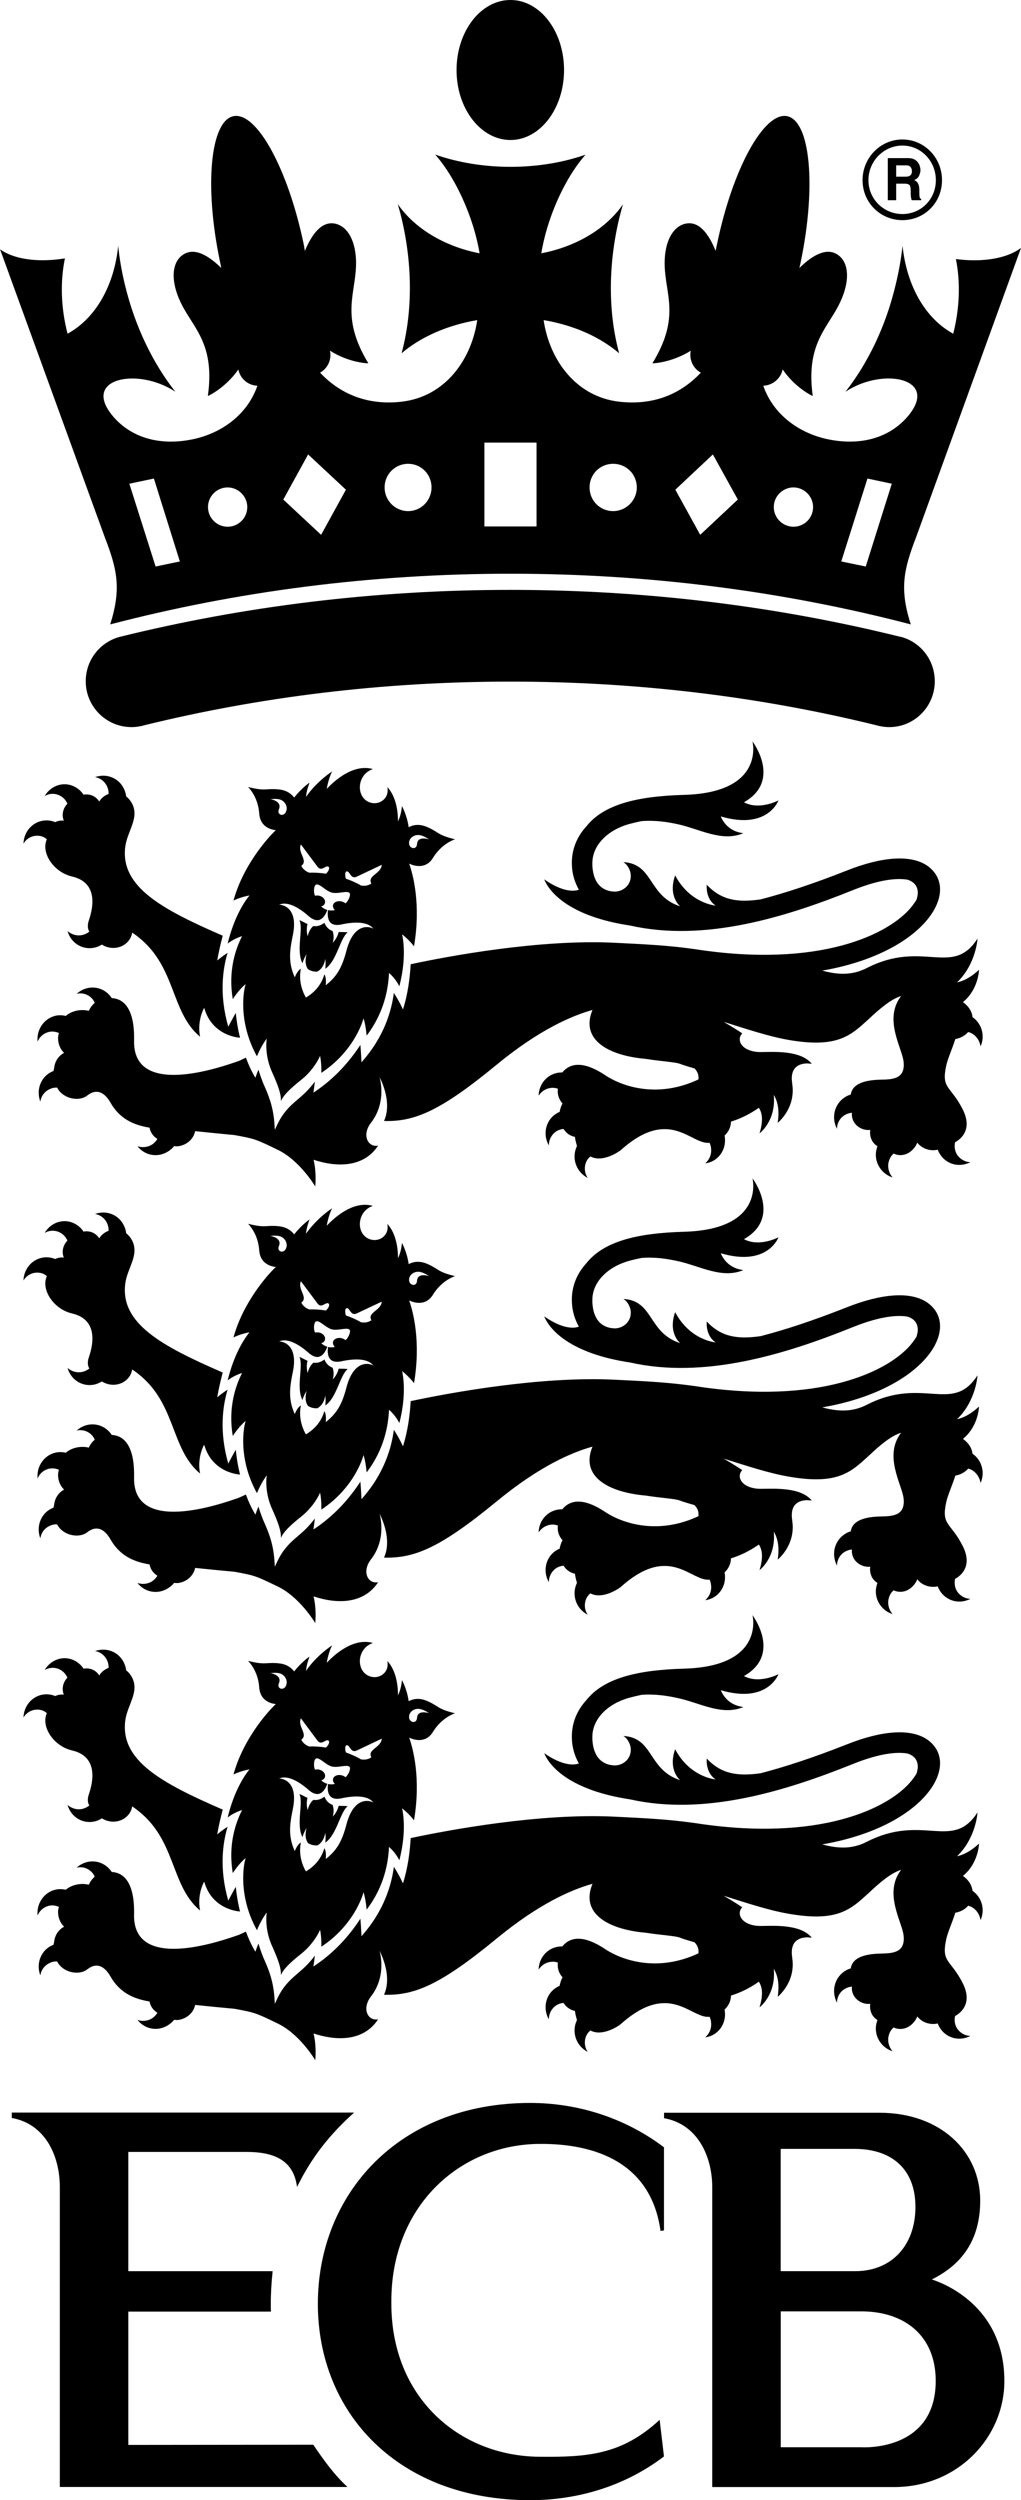
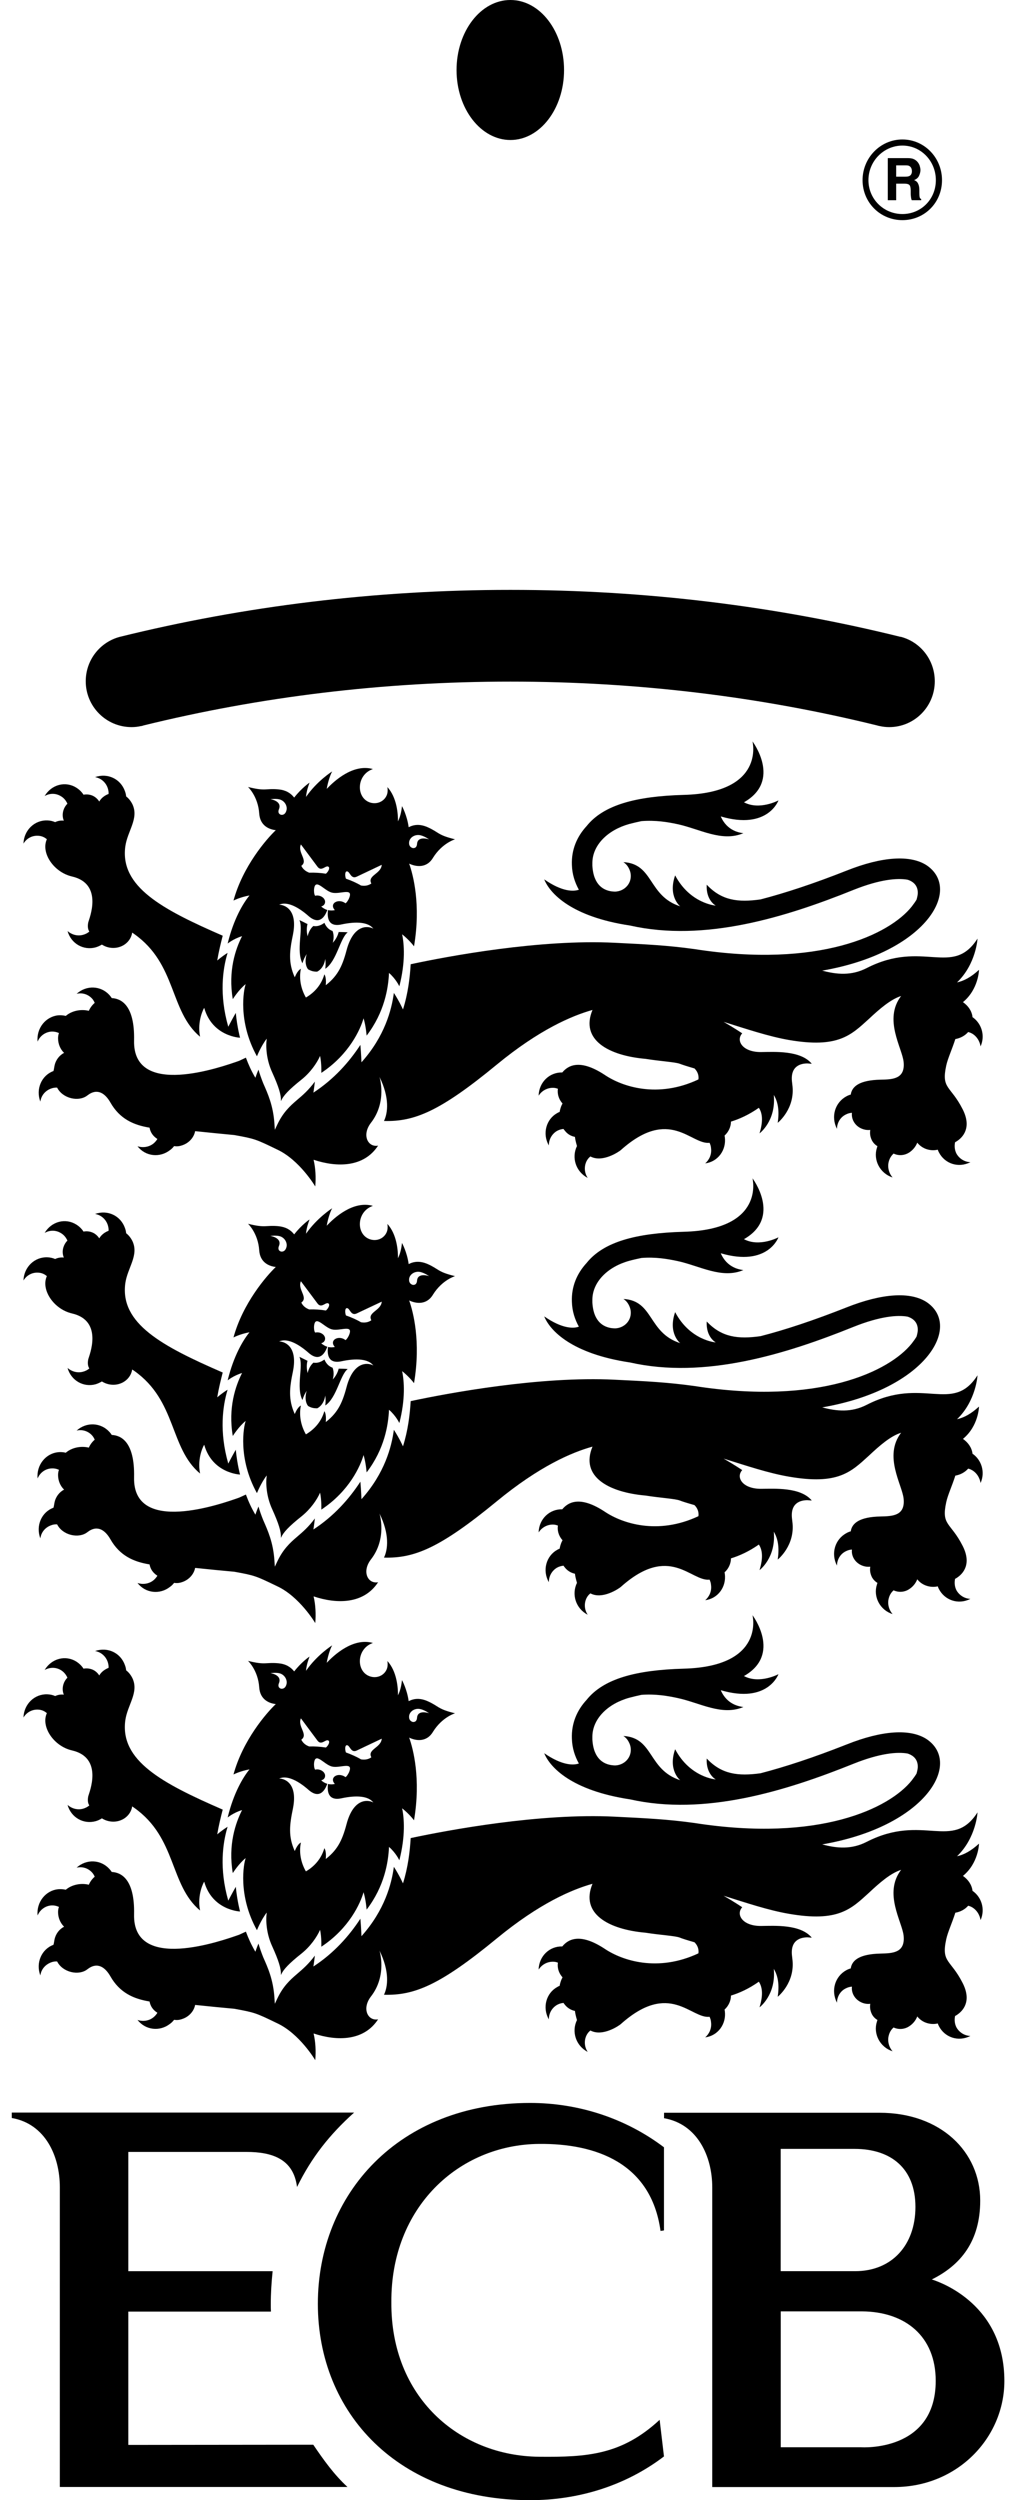
<svg xmlns="http://www.w3.org/2000/svg" width="38" height="93" viewBox="0 0 38 93" fill="none">
  <g clip-path="url(#clip0_2066_3133)">
    <path fill-rule="evenodd" clip-rule="evenodd" d="M16.992 2.606C16.992 1.169 17.89 0 18.997 0C20.105 0 20.993 1.169 20.993 2.606C20.993 4.043 20.097 5.208 18.997 5.208C17.898 5.208 16.992 4.048 16.992 2.606Z" fill="black" />
    <path fill-rule="evenodd" clip-rule="evenodd" d="M33.531 23.689C34.26 23.882 34.791 24.548 34.791 25.342C34.791 26.283 34.034 27.047 33.095 27.047C32.979 27.047 32.859 27.034 32.748 27.009C32.71 27.004 32.675 26.994 32.642 26.984C28.326 25.92 23.749 25.354 18.997 25.354C14.246 25.354 9.674 25.92 5.345 26.984C5.312 26.997 5.277 27.007 5.242 27.009C5.131 27.034 5.018 27.047 4.897 27.047C3.953 27.047 3.191 26.283 3.191 25.342C3.191 24.546 3.727 23.882 4.459 23.689C9.072 22.55 13.947 21.942 18.997 21.942C24.048 21.942 28.915 22.55 33.513 23.689H33.531Z" fill="black" />
-     <path fill-rule="evenodd" clip-rule="evenodd" d="M38 9.221C37.504 9.604 36.593 9.771 35.577 9.636C35.748 10.488 35.722 11.444 35.478 12.413C34.419 11.837 33.742 10.603 33.591 9.143C33.538 9.624 33.453 10.112 33.332 10.603C32.964 12.152 32.297 13.512 31.467 14.573C32.854 13.645 34.99 14.063 33.785 15.49C33.135 16.248 32.124 16.579 30.921 16.361C29.801 16.161 28.784 15.45 28.409 14.348C28.749 14.336 29.056 14.09 29.129 13.742C29.595 14.426 30.239 14.734 30.249 14.729C29.997 12.881 30.72 12.278 31.188 11.406C31.653 10.525 31.623 9.776 31.18 9.476C30.745 9.181 30.206 9.524 29.751 9.969C29.773 9.889 29.791 9.807 29.806 9.724C30.387 6.915 30.158 4.496 29.295 4.321C28.437 4.151 27.264 6.279 26.686 9.085C26.665 9.168 26.653 9.251 26.635 9.333C26.394 8.742 26.044 8.217 25.528 8.317C24.999 8.422 24.667 9.095 24.75 10.089C24.833 11.086 25.259 11.917 24.282 13.512C24.292 13.522 25.007 13.489 25.709 13.046C25.641 13.382 25.8 13.707 26.084 13.862C25.402 14.588 24.418 15.094 23.059 14.944C21.439 14.764 20.45 13.389 20.233 11.907C21.363 12.097 22.337 12.538 23.044 13.141C22.646 11.679 22.619 9.927 23.044 8.129C23.089 7.951 23.135 7.771 23.188 7.598C22.571 8.495 21.464 9.171 20.145 9.423C20.198 9.111 20.271 8.798 20.366 8.48C20.666 7.478 21.179 6.449 21.793 5.753C20.97 6.041 20.014 6.206 19 6.206C17.986 6.206 17.024 6.039 16.199 5.751C16.811 6.447 17.324 7.478 17.628 8.48C17.724 8.798 17.797 9.111 17.85 9.423C16.534 9.168 15.424 8.49 14.805 7.593C14.855 7.771 14.905 7.949 14.948 8.129C15.374 9.927 15.341 11.682 14.946 13.141C15.65 12.538 16.642 12.097 17.762 11.907C17.545 13.389 16.561 14.764 14.933 14.944C13.589 15.094 12.59 14.586 11.913 13.862C12.19 13.707 12.354 13.384 12.281 13.044C12.978 13.492 13.7 13.522 13.708 13.512C12.744 11.917 13.156 11.086 13.239 10.089C13.323 9.095 12.988 8.422 12.464 8.317C11.954 8.219 11.594 8.742 11.347 9.333L11.304 9.085C10.72 6.281 9.553 4.151 8.692 4.321C7.829 4.494 7.597 6.915 8.186 9.724L8.237 9.969C7.779 9.524 7.25 9.181 6.81 9.476C6.364 9.776 6.334 10.525 6.802 11.406C7.28 12.28 7.993 12.881 7.736 14.729C7.746 14.734 8.395 14.426 8.871 13.745C8.941 14.09 9.233 14.336 9.58 14.348C9.2 15.45 8.194 16.161 7.064 16.361C5.871 16.579 4.854 16.248 4.21 15.49C3 14.065 5.134 13.647 6.525 14.571C5.69 13.507 5.025 12.15 4.651 10.6C4.532 10.112 4.447 9.626 4.399 9.146C4.253 10.603 3.571 11.837 2.514 12.413C2.262 11.439 2.24 10.465 2.416 9.611C1.409 9.776 0.506 9.641 0.002 9.273L3.898 19.979C4.366 21.188 4.52 21.899 4.102 23.226C8.805 21.999 13.803 21.341 19 21.341C24.197 21.341 29.195 21.999 33.898 23.226C33.473 21.902 33.631 21.188 34.097 19.979L38.002 9.218L38 9.221ZM5.791 21.073L4.814 17.993L5.728 17.801L6.694 20.885L5.791 21.073ZM8.471 19.593C8.071 19.593 7.741 19.268 7.741 18.862C7.741 18.457 8.073 18.131 8.471 18.131C8.868 18.131 9.203 18.462 9.203 18.862C9.203 19.263 8.881 19.593 8.471 19.593ZM11.951 19.894L10.544 18.582L11.468 16.904L12.875 18.216L11.951 19.894ZM15.19 19.012C14.702 19.012 14.314 18.614 14.314 18.131C14.314 17.648 14.702 17.252 15.19 17.252C15.678 17.252 16.061 17.645 16.061 18.131C16.061 18.617 15.673 19.012 15.19 19.012ZM19.969 19.583H18.029V16.464H19.969V19.583ZM22.82 19.012C22.324 19.012 21.942 18.614 21.942 18.131C21.942 17.648 22.324 17.252 22.82 17.252C23.316 17.252 23.701 17.645 23.701 18.131C23.701 18.617 23.301 19.012 22.82 19.012ZM26.061 19.894L25.135 18.216L26.532 16.904L27.461 18.582L26.061 19.894ZM29.532 19.593C29.132 19.593 28.799 19.268 28.799 18.862C28.799 18.457 29.134 18.131 29.532 18.131C29.929 18.131 30.262 18.462 30.262 18.862C30.262 19.263 29.939 19.593 29.532 19.593ZM32.222 21.073L31.311 20.885L32.285 17.801L33.191 17.993L32.222 21.073Z" fill="black" />
    <path d="M32.103 6.702C32.103 7.536 32.763 8.189 33.586 8.189C34.409 8.189 35.06 7.538 35.06 6.702C35.06 5.866 34.404 5.188 33.586 5.188C32.768 5.188 32.103 5.868 32.103 6.702ZM32.322 6.702C32.322 5.991 32.894 5.415 33.586 5.415C34.278 5.415 34.831 5.989 34.831 6.702C34.831 7.416 34.278 7.962 33.586 7.962C32.894 7.962 32.322 7.411 32.322 6.702Z" fill="black" />
    <path d="M33.714 6.151C33.779 6.151 33.822 6.159 33.85 6.179C33.905 6.214 33.94 6.276 33.94 6.372C33.94 6.459 33.903 6.517 33.847 6.547C33.815 6.562 33.769 6.572 33.699 6.572H33.354V6.151H33.714ZM33.774 5.881H33.042V7.448H33.354V6.832H33.671C33.759 6.832 33.815 6.85 33.847 6.882C33.877 6.912 33.895 6.98 33.895 7.083V7.228C33.898 7.273 33.903 7.32 33.91 7.366C33.913 7.383 33.92 7.411 33.933 7.448H34.285V7.406C34.25 7.388 34.23 7.361 34.225 7.32C34.22 7.29 34.217 7.248 34.217 7.173V7.068C34.217 6.96 34.197 6.88 34.167 6.825C34.142 6.77 34.094 6.727 34.021 6.7C34.104 6.667 34.167 6.617 34.202 6.547C34.235 6.474 34.258 6.399 34.258 6.327C34.258 6.266 34.242 6.211 34.227 6.159C34.21 6.111 34.184 6.066 34.149 6.024C34.111 5.979 34.061 5.941 34.003 5.916C33.953 5.893 33.875 5.881 33.777 5.881" fill="black" />
    <path fill-rule="evenodd" clip-rule="evenodd" d="M10.146 84.49C10.104 84.901 10.078 85.301 10.078 85.717C10.078 85.805 10.078 85.895 10.084 85.985H4.776V90.945L11.659 90.937C12.051 91.515 12.434 92.049 12.932 92.509H2.227V81.361C2.227 80.196 1.686 79.002 0.438 78.784V78.582H13.179C12.268 79.403 11.601 80.239 11.055 81.351C10.924 80.309 10.134 80.046 9.167 80.046H4.776V84.483H10.146V84.49Z" fill="black" />
    <path fill-rule="evenodd" clip-rule="evenodd" d="M26.507 92.512H33.289C35.644 92.509 37.381 90.669 37.381 88.566C37.381 85.757 35.065 84.91 34.68 84.79C35.747 84.262 36.482 83.376 36.482 81.856C36.482 80.041 35.015 78.589 32.733 78.589H24.715V78.792C25.96 79.01 26.509 80.206 26.509 81.368V92.517L26.507 92.512ZM29.056 79.933H31.804C33.175 79.933 34.071 80.672 34.071 82.091C34.071 83.511 33.196 84.482 31.827 84.482H29.056V79.936V79.933ZM32.051 91.032H29.058V85.977H32.078C33.694 85.987 34.826 86.903 34.826 88.561C34.826 91.22 32.058 91.032 32.051 91.032Z" fill="black" />
    <path fill-rule="evenodd" clip-rule="evenodd" d="M24.551 90.011C23.142 91.315 21.864 91.403 20.064 91.385C17.072 91.355 14.54 89.157 14.566 85.639C14.54 82.107 17.072 79.773 20.064 79.748C22.155 79.728 24.234 80.444 24.584 82.986L24.712 82.966V79.874C23.27 78.784 21.516 78.224 19.732 78.224C14.825 78.224 11.83 81.629 11.83 85.695C11.83 89.76 14.825 93 19.732 93C21.516 93 23.268 92.472 24.712 91.373L24.551 90.011Z" fill="black" />
    <path fill-rule="evenodd" clip-rule="evenodd" d="M8.778 37.672C8.614 37.96 8.496 38.193 8.496 38.193C8.156 37.006 8.287 36.05 8.471 35.444C8.236 35.592 8.085 35.73 8.085 35.73C8.141 35.394 8.216 35.091 8.289 34.806C6.014 33.819 4.467 32.978 4.663 31.491C4.744 30.902 5.181 30.447 4.927 29.913C4.862 29.786 4.784 29.693 4.696 29.626C4.688 29.561 4.676 29.5 4.653 29.438C4.494 28.975 4.009 28.742 3.538 28.907C3.747 28.942 3.933 29.09 4.009 29.313C4.034 29.388 4.046 29.463 4.041 29.533C3.893 29.588 3.765 29.688 3.694 29.816C3.636 29.723 3.553 29.648 3.455 29.601C3.342 29.55 3.221 29.541 3.108 29.561C3.045 29.463 2.957 29.373 2.846 29.303C2.443 29.045 1.92 29.177 1.661 29.611C1.849 29.503 2.071 29.498 2.265 29.616C2.378 29.681 2.458 29.781 2.509 29.896C2.458 29.946 2.416 30.009 2.385 30.076C2.318 30.232 2.318 30.389 2.375 30.527C2.26 30.514 2.149 30.534 2.053 30.582C1.968 30.544 1.872 30.522 1.766 30.517C1.288 30.499 0.891 30.877 0.873 31.381C0.984 31.193 1.183 31.078 1.407 31.088C1.53 31.09 1.646 31.133 1.744 31.218C1.515 31.721 1.995 32.442 2.675 32.602C3.875 32.875 3.309 34.195 3.286 34.305C3.256 34.443 3.266 34.56 3.324 34.653C3.259 34.708 3.178 34.751 3.09 34.773C2.879 34.833 2.66 34.763 2.514 34.633C2.645 35.101 3.105 35.364 3.563 35.239C3.644 35.214 3.722 35.179 3.792 35.136C3.913 35.214 4.056 35.261 4.218 35.261C4.572 35.261 4.869 35.021 4.92 34.69L4.998 34.745C6.583 35.867 6.306 37.612 7.446 38.564C7.328 37.958 7.595 37.492 7.6 37.489C7.902 38.561 8.934 38.601 8.934 38.601C8.934 38.601 8.83 38.221 8.775 37.675" fill="black" />
    <path fill-rule="evenodd" clip-rule="evenodd" d="M10.454 40.947C10.469 40.734 10.371 40.421 10.132 39.893C9.91 39.415 9.887 38.924 9.928 38.634C9.711 38.916 9.563 39.292 9.563 39.292C8.843 37.995 9.07 36.801 9.145 36.606C8.893 36.803 8.664 37.166 8.664 37.166C8.486 36.112 8.765 35.304 9.009 34.823C8.692 34.918 8.473 35.098 8.473 35.098C8.697 34.18 9.047 33.601 9.286 33.308C8.931 33.373 8.69 33.499 8.69 33.499C9.037 32.227 9.913 31.215 10.265 30.88C10.021 30.855 9.679 30.717 9.648 30.264C9.606 29.623 9.231 29.273 9.231 29.273C9.892 29.443 9.88 29.318 10.363 29.363C10.635 29.388 10.816 29.498 10.949 29.668C11.216 29.323 11.516 29.112 11.521 29.112C11.483 29.215 11.407 29.42 11.39 29.643C11.79 29.06 12.359 28.694 12.364 28.697C12.313 28.774 12.213 29.04 12.16 29.345C12.427 29.062 13.136 28.399 13.879 28.607C13.247 28.822 13.242 29.713 13.806 29.861C14.088 29.931 14.357 29.768 14.417 29.508C14.432 29.435 14.43 29.353 14.417 29.277C14.775 29.666 14.815 30.282 14.812 30.554C14.921 30.334 14.948 30.101 14.961 29.986C14.963 29.988 15.15 30.326 15.21 30.77C15.416 30.665 15.635 30.649 15.91 30.767C16.345 30.96 16.274 31.06 16.936 31.22C16.936 31.22 16.458 31.36 16.118 31.904C15.867 32.327 15.444 32.229 15.228 32.124C15.376 32.537 15.671 33.651 15.409 35.201C15.409 35.201 15.25 34.981 14.966 34.753C15.044 35.121 15.094 35.784 14.863 36.688C14.863 36.688 14.739 36.418 14.478 36.19C14.453 36.753 14.312 37.652 13.645 38.523C13.645 38.523 13.62 38.173 13.531 37.877C13.418 38.276 13.005 39.217 11.959 39.908C11.959 39.908 11.974 39.575 11.913 39.277C11.795 39.545 11.553 39.895 11.216 40.163C10.763 40.524 10.544 40.752 10.464 40.947H10.456H10.454ZM15.351 31.541C15.351 31.541 15.202 31.511 15.228 31.316C15.255 31.138 15.457 31.025 15.648 31.07C15.799 31.103 15.97 31.223 15.97 31.223C15.97 31.223 15.545 31.075 15.522 31.391C15.507 31.588 15.351 31.543 15.348 31.543M10.066 29.728C10.066 29.728 10.499 29.791 10.386 30.091C10.308 30.271 10.454 30.306 10.454 30.306C10.454 30.306 10.595 30.349 10.655 30.166C10.715 29.996 10.6 29.791 10.413 29.738C10.28 29.698 10.066 29.728 10.066 29.728ZM12.396 33.661C12.427 33.554 12.568 33.496 12.713 33.531C12.771 33.546 12.822 33.571 12.857 33.601C12.905 33.579 12.975 33.459 12.993 33.411C13.162 32.998 12.656 33.281 12.351 33.203C12.054 33.126 11.735 32.645 11.689 33.075C11.682 33.128 11.687 33.271 11.73 33.321C11.78 33.306 11.835 33.306 11.888 33.321C12.037 33.358 12.122 33.481 12.095 33.584C12.082 33.649 12.029 33.699 11.954 33.719C12.019 33.774 12.089 33.822 12.182 33.849C12.095 34.09 11.898 34.42 11.501 34.09C11.065 33.701 10.658 33.526 10.388 33.654C10.552 33.651 11.095 33.794 10.904 34.761C10.776 35.376 10.723 35.804 10.97 36.353C10.972 36.36 11.053 36.115 11.199 36.035C11.121 36.413 11.204 36.791 11.385 37.106C11.712 36.916 11.964 36.626 12.072 36.243C12.162 36.378 12.12 36.651 12.125 36.648C12.608 36.27 12.759 35.882 12.92 35.269C13.202 34.33 13.748 34.458 13.896 34.545C13.71 34.3 13.27 34.267 12.709 34.387C12.198 34.498 12.175 34.109 12.208 33.854C12.303 33.874 12.386 33.872 12.464 33.854C12.409 33.799 12.379 33.729 12.396 33.661ZM13.443 32.943C13.27 32.84 13.076 32.755 12.875 32.685C12.837 32.582 12.837 32.445 12.89 32.417C13.021 32.372 13.038 32.712 13.267 32.615L14.208 32.169C14.183 32.512 13.662 32.562 13.821 32.865C13.705 32.943 13.582 32.963 13.443 32.94M11.199 31.411C11.063 31.721 11.486 32.009 11.214 32.207C11.277 32.334 11.377 32.412 11.508 32.462C11.712 32.455 11.921 32.467 12.13 32.5C12.218 32.425 12.278 32.304 12.238 32.252C12.142 32.144 11.974 32.445 11.82 32.244L11.199 31.411Z" fill="black" />
    <path fill-rule="evenodd" clip-rule="evenodd" d="M11.666 34.442C11.49 34.59 11.45 34.83 11.45 34.83C11.4 34.638 11.417 34.472 11.445 34.372C11.344 34.327 11.256 34.272 11.143 34.227C11.302 34.547 11.01 35.354 11.256 35.832C11.294 35.707 11.344 35.592 11.417 35.486L11.397 35.554C11.349 35.759 11.377 35.942 11.465 36.055C11.513 36.082 11.568 36.107 11.629 36.125C11.692 36.14 11.75 36.145 11.807 36.142C11.938 36.077 12.052 35.927 12.094 35.732L12.107 35.667C12.122 35.792 12.122 35.912 12.107 36.037C12.537 35.747 12.658 34.893 12.942 34.68C12.834 34.668 12.716 34.673 12.605 34.668C12.58 34.77 12.522 34.923 12.384 35.071C12.384 35.071 12.462 34.84 12.376 34.63C12.258 34.59 12.147 34.502 12.074 34.327C11.921 34.44 11.787 34.467 11.662 34.445" fill="black" />
    <path fill-rule="evenodd" clip-rule="evenodd" d="M36.195 37.82C36.163 37.595 36.032 37.412 35.84 37.277C36.422 36.798 36.437 36.08 36.437 36.075C36.132 36.355 35.866 36.491 35.619 36.543C36.331 35.862 36.382 34.913 36.382 34.913C35.45 36.365 34.353 34.936 32.257 36.01C31.686 36.303 31.137 36.248 30.601 36.105C34.449 35.439 35.825 33.096 34.492 32.189C33.89 31.794 32.841 31.854 31.504 32.387C30.281 32.87 29.222 33.218 28.306 33.456C27.47 33.574 26.856 33.499 26.303 32.908C26.27 33.496 26.64 33.687 26.64 33.687C26.64 33.687 25.684 33.616 25.128 32.562C24.851 33.349 25.316 33.714 25.316 33.714C24.111 33.326 24.335 32.132 23.202 32.069C23.28 32.119 23.343 32.187 23.389 32.269C23.439 32.357 23.474 32.457 23.477 32.565C23.489 32.895 23.223 33.153 22.898 33.166C22.86 33.166 22.822 33.163 22.777 33.158C22.774 33.158 22.77 33.158 22.767 33.158C22.488 33.118 22.09 32.948 22.047 32.202V32.087C22.057 31.433 22.616 30.877 23.414 30.652C23.572 30.61 23.728 30.575 23.872 30.544C24.395 30.502 24.856 30.579 25.216 30.657C26.044 30.835 26.864 31.333 27.667 30.993C27.528 30.975 27.058 30.91 26.826 30.369C28.578 30.885 28.973 29.773 28.973 29.773C28.973 29.773 28.268 30.151 27.689 29.843C29.111 29.035 28.006 27.578 28.006 27.578C28.006 27.578 28.5 29.488 25.447 29.568C23.665 29.618 22.462 29.941 21.831 30.73C21.479 31.113 21.262 31.599 21.285 32.174C21.295 32.525 21.395 32.823 21.544 33.096C21.36 33.161 20.94 33.188 20.255 32.71C20.467 33.238 21.272 34.102 23.451 34.428C26.222 35.053 29.235 34.122 31.776 33.098C32.75 32.71 33.397 32.655 33.779 32.723C34.019 32.8 34.152 32.958 34.159 33.193C34.162 33.281 34.137 33.379 34.112 33.466C34.066 33.544 34.006 33.626 33.933 33.722C33.105 34.761 30.485 36.027 25.85 35.304C24.846 35.164 24.033 35.126 22.883 35.069C20.102 34.928 16.684 35.567 15.285 35.867C15.255 36.373 15.185 36.959 14.998 37.55C14.998 37.55 14.867 37.254 14.659 36.934C14.576 37.56 14.321 38.546 13.453 39.515C13.453 39.515 13.443 39.215 13.413 38.867C12.993 39.51 12.426 40.146 11.664 40.644C11.664 40.644 11.692 40.476 11.719 40.233C11.49 40.544 11.274 40.732 11.055 40.917C10.781 41.15 10.534 41.385 10.325 41.823L10.229 42.026L10.214 41.801C10.169 41.117 9.963 40.674 9.797 40.296C9.724 40.113 9.666 39.946 9.62 39.788C9.547 39.961 9.505 40.091 9.505 40.091C9.356 39.84 9.251 39.608 9.152 39.342L8.901 39.46C8.249 39.69 4.937 40.862 4.99 38.701C5.018 37.377 4.499 37.142 4.16 37.127C4.134 37.089 4.107 37.051 4.074 37.014C3.754 36.661 3.216 36.636 2.851 36.969C3.057 36.916 3.281 36.981 3.435 37.154C3.473 37.199 3.503 37.252 3.525 37.304C3.435 37.382 3.357 37.482 3.306 37.6C3.004 37.527 2.667 37.6 2.448 37.79C2.36 37.767 2.262 37.76 2.164 37.767C1.703 37.815 1.351 38.243 1.399 38.746C1.484 38.541 1.671 38.396 1.897 38.373C2 38.366 2.098 38.383 2.194 38.428C2.171 38.489 2.161 38.551 2.161 38.624C2.161 38.831 2.244 39.029 2.385 39.164C2.209 39.255 2.071 39.43 2.028 39.648C2.015 39.708 2.01 39.773 1.99 39.84C1.547 40.001 1.323 40.511 1.502 40.977C1.532 40.759 1.673 40.581 1.887 40.496C1.965 40.466 2.046 40.451 2.126 40.456C2.335 40.872 2.944 40.997 3.256 40.744C3.641 40.449 3.928 40.697 4.107 41.007C4.459 41.628 4.982 41.851 5.566 41.946C5.571 41.971 5.576 41.994 5.584 42.019C5.632 42.179 5.737 42.291 5.858 42.367C5.82 42.427 5.775 42.484 5.717 42.532C5.541 42.677 5.302 42.7 5.118 42.637C5.413 43.02 5.949 43.075 6.326 42.782C6.384 42.742 6.435 42.69 6.48 42.632C6.58 42.65 6.679 42.639 6.784 42.602C7.046 42.514 7.222 42.299 7.262 42.076C7.791 42.131 8.274 42.179 8.722 42.221C9.485 42.359 9.52 42.374 10.31 42.757C11.15 43.145 11.734 44.134 11.734 44.134C11.762 43.786 11.744 43.448 11.671 43.14C12.552 43.433 13.546 43.423 14.072 42.614C13.697 42.687 13.458 42.229 13.798 41.776C14.422 40.982 14.123 40.056 14.123 40.056C14.508 40.837 14.435 41.4 14.291 41.698C15.421 41.728 16.367 41.348 18.484 39.605C20.079 38.293 21.282 37.785 22.052 37.567C21.587 38.681 22.649 39.267 24.028 39.387C24.576 39.475 25.12 39.505 25.296 39.568C25.384 39.603 25.593 39.67 25.847 39.743C26.044 39.936 25.993 40.153 25.993 40.153C24.476 40.867 23.152 40.421 22.503 39.981C21.64 39.415 21.179 39.585 20.927 39.893C20.457 39.88 20.059 40.251 20.047 40.757C20.155 40.584 20.356 40.459 20.588 40.464C20.653 40.464 20.703 40.479 20.764 40.499C20.739 40.672 20.784 40.857 20.905 41.01L20.937 41.047C20.902 41.107 20.875 41.172 20.854 41.25C20.844 41.285 20.834 41.32 20.832 41.358C20.799 41.37 20.766 41.388 20.736 41.405C20.328 41.633 20.177 42.171 20.427 42.607C20.427 42.384 20.537 42.186 20.724 42.071C20.804 42.026 20.887 42.001 20.973 41.994C20.988 42.016 21.003 42.039 21.023 42.059C21.101 42.161 21.204 42.234 21.328 42.272C21.353 42.279 21.375 42.284 21.398 42.289C21.41 42.397 21.438 42.502 21.474 42.63C21.265 43.058 21.428 43.583 21.874 43.816C21.75 43.633 21.73 43.393 21.833 43.188C21.871 43.115 21.919 43.06 21.974 43.017C22.42 43.258 23.026 42.847 23.104 42.782C24.929 41.15 25.719 42.594 26.408 42.509C26.439 42.572 26.459 42.639 26.464 42.712C26.494 42.942 26.396 43.145 26.247 43.275C26.718 43.215 27.04 42.782 26.977 42.297L26.967 42.241C27.121 42.101 27.204 41.908 27.206 41.721C27.511 41.628 27.873 41.468 28.243 41.207C28.376 41.405 28.409 41.701 28.268 42.159C28.268 42.159 28.89 41.701 28.799 40.729C28.945 40.97 29.016 41.29 28.945 41.766C28.945 41.766 29.612 41.24 29.489 40.346L29.481 40.274C29.393 39.638 29.821 39.555 30.055 39.557L30.213 39.57C29.796 39.062 28.817 39.129 28.329 39.134C27.637 39.142 27.377 38.709 27.624 38.438C27.624 38.438 27.35 38.251 26.932 38.01C27.767 38.271 28.598 38.551 29.358 38.684C31.19 38.999 31.671 38.508 32.337 37.903C32.74 37.525 33.15 37.172 33.538 37.049C32.873 37.915 33.581 38.987 33.631 39.5C33.696 40.141 33.218 40.153 32.775 40.161C31.988 40.178 31.708 40.411 31.663 40.717C31.608 40.729 31.555 40.752 31.499 40.782C31.079 41.012 30.916 41.533 31.15 41.991C31.155 41.766 31.273 41.56 31.474 41.46C31.55 41.42 31.625 41.398 31.708 41.393C31.676 41.661 31.852 41.926 32.144 42.009C32.227 42.034 32.31 42.039 32.39 42.031C32.368 42.169 32.39 42.297 32.451 42.419C32.501 42.514 32.574 42.587 32.657 42.635L32.637 42.697C32.493 43.148 32.748 43.646 33.221 43.799C33.08 43.638 33.017 43.403 33.085 43.185C33.118 43.073 33.178 42.985 33.258 42.91C33.445 43 33.676 42.987 33.862 42.855C33.986 42.767 34.084 42.645 34.139 42.504C34.217 42.602 34.321 42.682 34.454 42.735C34.602 42.79 34.758 42.8 34.902 42.765C34.912 42.795 34.924 42.827 34.942 42.86C35.158 43.285 35.667 43.461 36.117 43.23C35.901 43.223 35.7 43.1 35.594 42.905C35.528 42.77 35.518 42.624 35.546 42.489L35.601 42.457C35.846 42.304 36.175 41.936 35.825 41.255C35.377 40.376 35.028 40.511 35.216 39.643C35.272 39.377 35.43 39.044 35.556 38.651C35.752 38.616 35.919 38.521 36.034 38.388C36.069 38.396 36.102 38.411 36.14 38.426C36.339 38.519 36.465 38.724 36.495 38.924C36.676 38.519 36.532 38.063 36.188 37.83" fill="black" />
    <path fill-rule="evenodd" clip-rule="evenodd" d="M8.778 70.18C8.614 70.47 8.496 70.7 8.496 70.7C8.156 69.514 8.287 68.557 8.471 67.951C8.236 68.099 8.085 68.234 8.085 68.234C8.141 67.901 8.216 67.598 8.289 67.313C6.014 66.326 4.467 65.488 4.663 63.996C4.744 63.41 5.181 62.954 4.927 62.421C4.862 62.293 4.784 62.2 4.696 62.133C4.688 62.068 4.676 62.008 4.653 61.948C4.494 61.482 4.009 61.252 3.538 61.414C3.747 61.449 3.933 61.597 4.009 61.82C4.034 61.895 4.046 61.97 4.041 62.04C3.893 62.098 3.765 62.198 3.694 62.323C3.636 62.23 3.553 62.155 3.455 62.11C3.342 62.06 3.221 62.05 3.108 62.07C3.045 61.97 2.957 61.883 2.846 61.81C2.443 61.554 1.92 61.687 1.661 62.12C1.849 62.015 2.071 62.008 2.265 62.123C2.378 62.191 2.458 62.291 2.509 62.406C2.458 62.456 2.416 62.518 2.385 62.586C2.318 62.741 2.318 62.899 2.375 63.037C2.26 63.022 2.149 63.044 2.053 63.089C1.968 63.049 1.872 63.029 1.766 63.024C1.288 63.004 0.891 63.385 0.873 63.888C0.984 63.703 1.183 63.585 1.407 63.593C1.53 63.595 1.646 63.638 1.744 63.725C1.515 64.226 1.995 64.952 2.675 65.11C3.875 65.383 3.309 66.702 3.286 66.812C3.256 66.95 3.266 67.07 3.324 67.158C3.259 67.213 3.178 67.255 3.09 67.28C2.879 67.338 2.66 67.27 2.514 67.138C2.645 67.606 3.105 67.869 3.563 67.743C3.644 67.719 3.722 67.683 3.792 67.638C3.913 67.713 4.056 67.761 4.218 67.761C4.572 67.761 4.869 67.521 4.92 67.193L4.998 67.248C6.583 68.369 6.306 70.112 7.446 71.066C7.328 70.46 7.595 69.994 7.6 69.994C7.902 71.063 8.934 71.103 8.934 71.103C8.934 71.103 8.83 70.723 8.775 70.177" fill="black" />
    <path fill-rule="evenodd" clip-rule="evenodd" d="M10.454 73.454C10.469 73.242 10.371 72.928 10.132 72.4C9.91 71.922 9.887 71.431 9.928 71.141C9.711 71.424 9.563 71.799 9.563 71.799C8.843 70.502 9.07 69.308 9.145 69.115C8.893 69.313 8.664 69.674 8.664 69.674C8.486 68.622 8.765 67.816 9.009 67.33C8.692 67.425 8.473 67.606 8.473 67.606C8.697 66.687 9.047 66.109 9.286 65.816C8.931 65.881 8.69 66.006 8.69 66.006C9.037 64.734 9.913 63.72 10.265 63.387C10.021 63.362 9.679 63.224 9.648 62.769C9.606 62.13 9.231 61.78 9.231 61.78C9.892 61.948 9.88 61.825 10.363 61.87C10.635 61.895 10.816 62.005 10.949 62.173C11.216 61.827 11.516 61.62 11.521 61.62C11.483 61.722 11.407 61.928 11.39 62.15C11.79 61.567 12.359 61.202 12.364 61.204C12.313 61.282 12.213 61.544 12.16 61.852C12.427 61.569 13.136 60.906 13.879 61.114C13.247 61.329 13.242 62.22 13.806 62.368C14.088 62.441 14.357 62.278 14.417 62.018C14.432 61.943 14.43 61.86 14.417 61.785C14.775 62.173 14.815 62.789 14.812 63.062C14.921 62.846 14.948 62.608 14.961 62.496C14.963 62.498 15.15 62.836 15.21 63.279C15.416 63.174 15.635 63.159 15.91 63.277C16.345 63.47 16.274 63.57 16.936 63.73C16.936 63.73 16.458 63.87 16.118 64.414C15.867 64.837 15.444 64.742 15.228 64.634C15.376 65.047 15.671 66.159 15.409 67.711C15.409 67.711 15.25 67.491 14.966 67.263C15.044 67.631 15.094 68.294 14.863 69.198C14.863 69.198 14.739 68.928 14.478 68.7C14.453 69.263 14.312 70.162 13.645 71.033C13.645 71.033 13.62 70.683 13.531 70.385C13.418 70.783 13.005 71.724 11.959 72.413C11.959 72.413 11.974 72.082 11.913 71.784C11.795 72.052 11.553 72.403 11.216 72.671C10.763 73.031 10.544 73.259 10.464 73.452H10.456L10.454 73.454ZM15.351 64.048C15.351 64.048 15.202 64.016 15.228 63.82C15.255 63.645 15.457 63.527 15.648 63.575C15.799 63.605 15.97 63.728 15.97 63.728C15.97 63.728 15.545 63.58 15.522 63.895C15.507 64.093 15.351 64.051 15.348 64.051M10.066 62.236C10.066 62.236 10.499 62.298 10.386 62.599C10.308 62.779 10.454 62.814 10.454 62.814C10.454 62.814 10.595 62.854 10.655 62.676C10.715 62.503 10.6 62.298 10.413 62.245C10.28 62.205 10.066 62.236 10.066 62.236ZM12.396 66.166C12.427 66.058 12.568 65.998 12.713 66.036C12.771 66.049 12.822 66.076 12.857 66.106C12.905 66.084 12.975 65.963 12.993 65.918C13.162 65.505 12.656 65.786 12.351 65.71C12.054 65.633 11.735 65.152 11.689 65.583C11.682 65.635 11.687 65.776 11.73 65.828C11.78 65.813 11.835 65.813 11.888 65.828C12.037 65.866 12.122 65.986 12.095 66.094C12.082 66.159 12.029 66.206 11.954 66.224C12.019 66.281 12.089 66.326 12.182 66.354C12.095 66.594 11.898 66.925 11.501 66.594C11.065 66.206 10.658 66.031 10.388 66.159C10.552 66.151 11.095 66.296 10.904 67.265C10.776 67.881 10.723 68.309 10.97 68.855C10.972 68.863 11.053 68.617 11.199 68.537C11.121 68.918 11.204 69.296 11.385 69.611C11.712 69.421 11.964 69.128 12.072 68.747C12.162 68.883 12.12 69.156 12.125 69.15C12.608 68.775 12.759 68.384 12.92 67.773C13.202 66.835 13.748 66.962 13.896 67.05C13.71 66.805 13.27 66.772 12.709 66.892C12.198 67.002 12.175 66.614 12.208 66.359C12.303 66.382 12.386 66.376 12.464 66.359C12.409 66.304 12.379 66.234 12.396 66.166ZM13.443 65.448C13.27 65.345 13.076 65.26 12.875 65.187C12.837 65.087 12.837 64.947 12.89 64.922C13.021 64.877 13.038 65.217 13.267 65.12L14.208 64.674C14.183 65.017 13.662 65.067 13.821 65.368C13.705 65.448 13.582 65.465 13.443 65.445M11.199 63.918C11.063 64.228 11.486 64.516 11.214 64.712C11.277 64.839 11.377 64.917 11.508 64.964C11.712 64.957 11.921 64.972 12.13 65.004C12.218 64.932 12.278 64.809 12.238 64.757C12.142 64.649 11.974 64.949 11.82 64.752L11.199 63.918Z" fill="black" />
-     <path fill-rule="evenodd" clip-rule="evenodd" d="M11.666 66.947C11.49 67.095 11.45 67.335 11.45 67.335C11.4 67.138 11.417 66.977 11.445 66.877C11.344 66.832 11.256 66.777 11.143 66.732C11.302 67.055 11.01 67.859 11.256 68.337C11.294 68.212 11.344 68.099 11.417 67.991L11.397 68.056C11.349 68.262 11.377 68.444 11.465 68.56C11.513 68.587 11.568 68.612 11.629 68.63C11.692 68.642 11.75 68.647 11.807 68.647C11.938 68.582 12.052 68.432 12.094 68.237L12.107 68.171C12.122 68.297 12.122 68.417 12.107 68.54C12.537 68.252 12.658 67.398 12.942 67.185C12.834 67.173 12.716 67.178 12.605 67.173C12.58 67.275 12.522 67.428 12.384 67.576C12.384 67.576 12.462 67.345 12.376 67.135C12.258 67.095 12.147 67.005 12.074 66.832C11.921 66.945 11.787 66.972 11.662 66.95" fill="black" />
    <path fill-rule="evenodd" clip-rule="evenodd" d="M36.195 70.325C36.163 70.099 36.032 69.916 35.84 69.779C36.422 69.303 36.437 68.582 36.437 68.579C36.132 68.857 35.866 68.995 35.619 69.048C36.331 68.367 36.382 67.415 36.382 67.415C35.45 68.867 34.353 67.438 32.257 68.512C31.686 68.805 31.137 68.752 30.601 68.607C34.449 67.944 35.825 65.598 34.492 64.694C33.89 64.298 32.841 64.358 31.504 64.892C30.281 65.375 29.222 65.723 28.306 65.961C27.47 66.076 26.856 66.001 26.303 65.412C26.27 65.998 26.64 66.191 26.64 66.191C26.64 66.191 25.684 66.121 25.128 65.067C24.851 65.853 25.316 66.219 25.316 66.219C24.111 65.83 24.335 64.636 23.202 64.574C23.28 64.624 23.343 64.691 23.389 64.774C23.439 64.862 23.474 64.959 23.477 65.069C23.489 65.402 23.223 65.658 22.898 65.67C22.86 65.67 22.822 65.668 22.777 65.66H22.767C22.488 65.62 22.09 65.447 22.047 64.704V64.589C22.057 63.935 22.616 63.377 23.414 63.154C23.572 63.111 23.728 63.076 23.872 63.044C24.395 63.004 24.856 63.084 25.216 63.162C26.044 63.337 26.864 63.837 27.667 63.497C27.528 63.477 27.058 63.414 26.826 62.871C28.578 63.387 28.973 62.275 28.973 62.275C28.973 62.275 28.268 62.653 27.689 62.345C29.111 61.537 28.006 60.08 28.006 60.08C28.006 60.08 28.5 61.99 25.447 62.07C23.665 62.12 22.462 62.443 21.831 63.232C21.479 63.612 21.262 64.1 21.285 64.676C21.295 65.027 21.395 65.325 21.544 65.598C21.36 65.663 20.94 65.69 20.255 65.215C20.467 65.74 21.272 66.604 23.451 66.932C26.222 67.555 29.235 66.627 31.776 65.603C32.75 65.215 33.397 65.159 33.779 65.227C34.019 65.305 34.152 65.462 34.159 65.7C34.162 65.785 34.137 65.883 34.112 65.973C34.066 66.051 34.006 66.133 33.933 66.228C33.105 67.267 30.485 68.534 25.85 67.811C24.846 67.671 24.033 67.633 22.883 67.576C20.102 67.435 16.684 68.074 15.285 68.372C15.255 68.88 15.185 69.463 14.998 70.057C14.998 70.057 14.867 69.761 14.659 69.441C14.576 70.069 14.321 71.05 13.453 72.022C13.453 72.022 13.443 71.719 13.413 71.371C12.993 72.014 12.426 72.653 11.664 73.149C11.664 73.149 11.692 72.981 11.719 72.743C11.49 73.053 11.274 73.239 11.055 73.427C10.781 73.659 10.534 73.895 10.325 74.333L10.229 74.536L10.214 74.31C10.169 73.627 9.963 73.181 9.797 72.806C9.724 72.623 9.666 72.455 9.62 72.295C9.547 72.468 9.505 72.6 9.505 72.6C9.356 72.347 9.251 72.117 9.152 71.852L8.901 71.967C8.249 72.197 4.937 73.369 4.99 71.208C5.018 69.884 4.499 69.648 4.16 69.633C4.134 69.596 4.107 69.558 4.074 69.523C3.754 69.168 3.216 69.14 2.851 69.473C3.057 69.423 3.281 69.486 3.435 69.661C3.473 69.706 3.503 69.756 3.525 69.809C3.435 69.886 3.357 69.987 3.306 70.107C3.004 70.034 2.667 70.107 2.448 70.294C2.36 70.272 2.262 70.267 2.164 70.274C1.703 70.32 1.351 70.75 1.399 71.251C1.484 71.048 1.671 70.9 1.897 70.878C2 70.87 2.098 70.888 2.194 70.933C2.171 70.993 2.161 71.053 2.161 71.128C2.161 71.333 2.244 71.531 2.385 71.669C2.209 71.759 2.071 71.934 2.028 72.15C2.015 72.21 2.01 72.275 1.99 72.342C1.547 72.503 1.323 73.016 1.502 73.481C1.532 73.264 1.673 73.088 1.887 73.001C1.965 72.968 2.046 72.956 2.126 72.961C2.335 73.376 2.944 73.502 3.256 73.249C3.641 72.953 3.928 73.201 4.107 73.512C4.459 74.132 4.982 74.355 5.566 74.45C5.571 74.475 5.576 74.498 5.584 74.523C5.632 74.683 5.737 74.796 5.858 74.869C5.82 74.934 5.775 74.986 5.717 75.034C5.541 75.181 5.302 75.201 5.118 75.136C5.413 75.519 5.949 75.577 6.326 75.282C6.384 75.242 6.435 75.189 6.48 75.131C6.58 75.149 6.679 75.139 6.784 75.101C7.046 75.014 7.222 74.799 7.262 74.578C7.791 74.633 8.274 74.681 8.722 74.721C9.485 74.861 9.52 74.874 10.31 75.257C11.15 75.645 11.734 76.634 11.734 76.634C11.762 76.286 11.744 75.948 11.671 75.64C12.552 75.933 13.546 75.923 14.072 75.114C13.697 75.186 13.458 74.728 13.798 74.275C14.422 73.484 14.123 72.555 14.123 72.555C14.508 73.339 14.435 73.902 14.291 74.2C15.421 74.23 16.367 73.85 18.484 72.11C20.079 70.798 21.282 70.287 22.052 70.072C21.587 71.186 22.649 71.772 24.028 71.892C24.576 71.979 25.12 72.007 25.296 72.072C25.384 72.11 25.593 72.175 25.847 72.247C26.044 72.44 25.993 72.66 25.993 72.66C24.476 73.371 23.152 72.926 22.503 72.488C21.64 71.922 21.179 72.092 20.927 72.403C20.457 72.388 20.059 72.76 20.047 73.264C20.155 73.091 20.356 72.966 20.588 72.971C20.653 72.971 20.703 72.983 20.764 73.006C20.739 73.179 20.784 73.364 20.905 73.514L20.937 73.554C20.902 73.614 20.875 73.679 20.854 73.757C20.844 73.792 20.834 73.827 20.832 73.865C20.799 73.877 20.766 73.895 20.736 73.915C20.328 74.14 20.177 74.678 20.427 75.116C20.427 74.891 20.537 74.696 20.724 74.581C20.804 74.536 20.887 74.51 20.973 74.503C20.988 74.526 21.003 74.548 21.023 74.571C21.101 74.668 21.204 74.743 21.328 74.783C21.353 74.791 21.375 74.796 21.398 74.801C21.41 74.909 21.438 75.014 21.474 75.141C21.265 75.567 21.428 76.095 21.874 76.326C21.75 76.145 21.73 75.903 21.833 75.7C21.871 75.627 21.919 75.572 21.974 75.529C22.42 75.77 23.026 75.359 23.104 75.292C24.929 73.662 25.719 75.104 26.408 75.019C26.439 75.081 26.459 75.149 26.464 75.222C26.494 75.452 26.396 75.657 26.247 75.785C26.718 75.725 27.04 75.292 26.977 74.806L26.967 74.751C27.121 74.611 27.204 74.418 27.206 74.23C27.511 74.138 27.873 73.977 28.243 73.714C28.376 73.917 28.409 74.21 28.268 74.668C28.268 74.668 28.89 74.21 28.799 73.236C28.945 73.481 29.016 73.799 28.945 74.275C28.945 74.275 29.612 73.749 29.489 72.856L29.481 72.783C29.393 72.147 29.821 72.064 30.055 72.064L30.213 72.077C29.796 71.569 28.817 71.636 28.329 71.641C27.637 71.649 27.377 71.216 27.624 70.945C27.624 70.945 27.35 70.758 26.932 70.517C27.767 70.778 28.598 71.058 29.358 71.188C31.19 71.506 31.671 71.016 32.337 70.41C32.74 70.031 33.15 69.676 33.538 69.553C32.873 70.422 33.581 71.491 33.631 72.004C33.696 72.645 33.218 72.658 32.775 72.668C31.988 72.685 31.708 72.916 31.663 73.221C31.608 73.234 31.555 73.256 31.499 73.286C31.079 73.517 30.916 74.037 31.15 74.496C31.155 74.27 31.273 74.065 31.474 73.965C31.55 73.925 31.625 73.905 31.708 73.897C31.676 74.165 31.852 74.428 32.144 74.516C32.227 74.541 32.31 74.546 32.39 74.536C32.368 74.671 32.39 74.801 32.451 74.924C32.501 75.019 32.574 75.089 32.657 75.139L32.637 75.201C32.493 75.652 32.748 76.15 33.221 76.303C33.08 76.143 33.017 75.908 33.085 75.69C33.118 75.577 33.178 75.487 33.258 75.417C33.445 75.504 33.676 75.492 33.862 75.357C33.986 75.272 34.084 75.149 34.139 75.006C34.217 75.104 34.321 75.186 34.454 75.237C34.602 75.292 34.758 75.302 34.902 75.267C34.912 75.297 34.924 75.329 34.942 75.362C35.158 75.787 35.667 75.963 36.117 75.732C35.901 75.725 35.7 75.602 35.594 75.407C35.528 75.272 35.518 75.129 35.546 74.991L35.601 74.959C35.846 74.803 36.175 74.438 35.825 73.757C35.377 72.878 35.028 73.011 35.216 72.142C35.272 71.874 35.43 71.544 35.556 71.148C35.752 71.116 35.919 71.02 36.034 70.888C36.069 70.895 36.102 70.91 36.14 70.925C36.339 71.02 36.465 71.223 36.495 71.424C36.676 71.018 36.532 70.562 36.188 70.329" fill="black" />
    <path fill-rule="evenodd" clip-rule="evenodd" d="M8.778 53.921C8.614 54.209 8.496 54.442 8.496 54.442C8.156 53.257 8.287 52.301 8.471 51.693C8.236 51.84 8.085 51.978 8.085 51.978C8.141 51.642 8.216 51.34 8.289 51.054C6.014 50.068 4.467 49.229 4.663 47.739C4.744 47.154 5.181 46.695 4.927 46.162C4.862 46.034 4.784 45.942 4.696 45.874C4.688 45.809 4.676 45.749 4.653 45.686C4.494 45.223 4.009 44.99 3.538 45.156C3.747 45.191 3.933 45.338 4.009 45.561C4.034 45.636 4.046 45.711 4.041 45.782C3.893 45.837 3.765 45.939 3.694 46.064C3.636 45.972 3.553 45.897 3.455 45.852C3.342 45.801 3.221 45.791 3.108 45.812C3.045 45.714 2.957 45.624 2.846 45.554C2.443 45.298 1.92 45.428 1.661 45.862C1.849 45.754 2.071 45.749 2.265 45.867C2.378 45.932 2.458 46.032 2.509 46.147C2.458 46.197 2.416 46.26 2.385 46.33C2.318 46.483 2.318 46.64 2.375 46.778C2.26 46.765 2.149 46.785 2.053 46.833C1.968 46.795 1.872 46.773 1.766 46.768C1.288 46.75 0.891 47.129 0.873 47.632C0.984 47.446 1.183 47.329 1.407 47.339C1.53 47.341 1.646 47.384 1.744 47.469C1.515 47.97 1.995 48.696 2.675 48.856C3.875 49.129 3.309 50.448 3.286 50.556C3.256 50.694 3.266 50.811 3.324 50.904C3.259 50.959 3.178 51.002 3.09 51.024C2.879 51.084 2.66 51.014 2.514 50.884C2.645 51.352 3.105 51.617 3.563 51.49C3.644 51.465 3.722 51.427 3.792 51.387C3.913 51.462 4.056 51.51 4.218 51.51C4.572 51.51 4.869 51.27 4.92 50.941L4.998 50.994C6.583 52.116 6.306 53.861 7.446 54.812C7.328 54.206 7.595 53.741 7.6 53.741C7.902 54.81 8.934 54.85 8.934 54.85C8.934 54.85 8.83 54.472 8.775 53.926" fill="black" />
    <path fill-rule="evenodd" clip-rule="evenodd" d="M10.454 57.196C10.469 56.98 10.371 56.67 10.132 56.141C9.91 55.661 9.887 55.172 9.928 54.882C9.711 55.165 9.563 55.541 9.563 55.541C8.843 54.246 9.07 53.05 9.145 52.854C8.893 53.054 8.664 53.415 8.664 53.415C8.486 52.364 8.765 51.555 9.009 51.072C8.692 51.167 8.473 51.347 8.473 51.347C8.697 50.431 9.047 49.85 9.286 49.557C8.931 49.622 8.69 49.75 8.69 49.75C9.037 48.478 9.913 47.464 10.265 47.128C10.021 47.103 9.679 46.966 9.648 46.513C9.606 45.871 9.231 45.521 9.231 45.521C9.892 45.689 9.88 45.566 10.363 45.611C10.635 45.639 10.816 45.746 10.949 45.917C11.216 45.571 11.516 45.361 11.521 45.361C11.483 45.466 11.407 45.669 11.39 45.892C11.79 45.311 12.359 44.943 12.364 44.945C12.313 45.023 12.213 45.288 12.16 45.594C12.427 45.311 13.136 44.647 13.879 44.855C13.247 45.07 13.242 45.962 13.806 46.109C14.088 46.182 14.357 46.019 14.417 45.756C14.432 45.684 14.43 45.601 14.417 45.526C14.775 45.917 14.815 46.53 14.812 46.803C14.921 46.585 14.948 46.35 14.961 46.235C14.963 46.237 15.15 46.575 15.21 47.021C15.416 46.916 15.635 46.901 15.91 47.016C16.345 47.209 16.274 47.309 16.936 47.469C16.936 47.469 16.458 47.609 16.118 48.152C15.867 48.575 15.444 48.478 15.228 48.373C15.376 48.786 15.671 49.9 15.409 51.45C15.409 51.45 15.25 51.229 14.966 51.002C15.044 51.37 15.094 52.035 14.863 52.934C14.863 52.934 14.739 52.666 14.478 52.439C14.453 53.002 14.312 53.901 13.645 54.769C13.645 54.769 13.62 54.421 13.531 54.123C13.418 54.522 13.005 55.463 11.959 56.154C11.959 56.154 11.974 55.821 11.913 55.523C11.795 55.793 11.553 56.141 11.216 56.409C10.763 56.77 10.544 56.998 10.464 57.193H10.456L10.454 57.196ZM15.351 47.789C15.351 47.789 15.202 47.757 15.228 47.562C15.255 47.386 15.457 47.271 15.648 47.316C15.799 47.349 15.97 47.469 15.97 47.469C15.97 47.469 15.545 47.321 15.522 47.637C15.507 47.834 15.351 47.792 15.348 47.792M10.066 45.974C10.066 45.974 10.499 46.039 10.386 46.337C10.308 46.52 10.454 46.553 10.454 46.553C10.454 46.553 10.595 46.593 10.655 46.412C10.715 46.24 10.6 46.037 10.413 45.984C10.28 45.944 10.066 45.972 10.066 45.972M12.396 49.91C12.427 49.802 12.568 49.742 12.713 49.777C12.771 49.792 12.822 49.817 12.857 49.85C12.905 49.827 12.975 49.707 12.993 49.657C13.162 49.244 12.656 49.527 12.351 49.449C12.054 49.372 11.735 48.891 11.689 49.324C11.682 49.377 11.687 49.517 11.73 49.569C11.78 49.557 11.835 49.557 11.888 49.569C12.037 49.605 12.122 49.727 12.095 49.832C12.082 49.897 12.029 49.947 11.954 49.965C12.019 50.02 12.089 50.068 12.182 50.095C12.095 50.336 11.898 50.669 11.501 50.336C11.065 49.947 10.658 49.772 10.388 49.9C10.552 49.895 11.095 50.04 10.904 51.007C10.776 51.622 10.723 52.05 10.97 52.599C10.972 52.606 11.053 52.361 11.199 52.281C11.121 52.659 11.204 53.039 11.385 53.355C11.712 53.162 11.964 52.872 12.072 52.491C12.162 52.626 12.12 52.902 12.125 52.897C12.608 52.521 12.759 52.131 12.92 51.517C13.202 50.578 13.748 50.706 13.896 50.794C13.71 50.548 13.27 50.516 12.709 50.636C12.198 50.746 12.175 50.361 12.208 50.105C12.303 50.123 12.386 50.123 12.464 50.103C12.409 50.048 12.379 49.977 12.396 49.912M13.443 49.189C13.27 49.086 13.076 49.001 12.875 48.931C12.837 48.828 12.837 48.691 12.89 48.663C13.021 48.618 13.038 48.959 13.267 48.861L14.208 48.418C14.183 48.758 13.662 48.811 13.821 49.111C13.705 49.189 13.582 49.209 13.443 49.186M11.199 47.659C11.063 47.97 11.486 48.258 11.214 48.453C11.277 48.581 11.377 48.658 11.508 48.708C11.712 48.701 11.921 48.713 12.13 48.748C12.218 48.673 12.278 48.55 12.238 48.498C12.142 48.39 11.974 48.691 11.82 48.49L11.199 47.659Z" fill="black" />
    <path fill-rule="evenodd" clip-rule="evenodd" d="M11.666 50.688C11.49 50.836 11.45 51.077 11.45 51.077C11.4 50.881 11.417 50.718 11.445 50.618C11.344 50.573 11.256 50.521 11.143 50.473C11.302 50.794 11.01 51.6 11.256 52.078C11.294 51.953 11.344 51.838 11.417 51.733L11.397 51.798C11.349 52.003 11.377 52.186 11.465 52.298C11.513 52.326 11.568 52.353 11.629 52.368C11.692 52.383 11.75 52.386 11.807 52.386C11.938 52.321 12.052 52.171 12.094 51.975L12.107 51.91C12.122 52.038 12.122 52.156 12.107 52.281C12.537 51.99 12.658 51.139 12.942 50.924C12.834 50.911 12.716 50.916 12.605 50.911C12.58 51.014 12.522 51.167 12.384 51.314C12.384 51.314 12.462 51.084 12.376 50.874C12.258 50.834 12.147 50.743 12.074 50.571C11.921 50.683 11.787 50.709 11.662 50.686" fill="black" />
    <path fill-rule="evenodd" clip-rule="evenodd" d="M36.195 54.066C36.163 53.841 36.032 53.66 35.84 53.523C36.422 53.047 36.437 52.326 36.437 52.321C36.132 52.601 35.866 52.736 35.619 52.792C36.331 52.108 36.382 51.157 36.382 51.157C35.45 52.611 34.353 51.179 32.257 52.256C31.686 52.549 31.137 52.494 30.601 52.351C34.449 51.688 35.825 49.342 34.492 48.438C33.89 48.042 32.841 48.102 31.504 48.633C30.281 49.116 29.222 49.467 28.306 49.702C27.47 49.82 26.856 49.745 26.303 49.156C26.27 49.742 26.64 49.935 26.64 49.935C26.64 49.935 25.684 49.865 25.128 48.808C24.851 49.597 25.316 49.962 25.316 49.962C24.111 49.575 24.335 48.38 23.202 48.318C23.28 48.365 23.343 48.435 23.389 48.515C23.439 48.603 23.474 48.703 23.477 48.811C23.489 49.144 23.223 49.399 22.898 49.412C22.86 49.412 22.822 49.409 22.777 49.404C22.774 49.404 22.77 49.404 22.767 49.404C22.488 49.364 22.09 49.194 22.047 48.45V48.335C22.057 47.682 22.616 47.123 23.414 46.901C23.572 46.858 23.728 46.823 23.872 46.793C24.395 46.75 24.856 46.831 25.216 46.908C26.044 47.086 26.864 47.584 27.667 47.244C27.528 47.224 27.058 47.161 26.826 46.618C28.578 47.133 28.973 46.024 28.973 46.024C28.973 46.024 28.268 46.402 27.689 46.094C29.111 45.286 28.006 43.829 28.006 43.829C28.006 43.829 28.5 45.739 25.447 45.819C23.665 45.869 22.462 46.192 21.831 46.981C21.479 47.364 21.262 47.849 21.285 48.425C21.295 48.778 21.395 49.076 21.544 49.349C21.36 49.417 20.94 49.442 20.255 48.966C20.467 49.492 21.272 50.356 23.451 50.681C26.222 51.307 29.235 50.378 31.776 49.352C32.75 48.964 33.397 48.908 33.779 48.976C34.019 49.054 34.152 49.211 34.159 49.447C34.162 49.534 34.137 49.635 34.112 49.72C34.066 49.797 34.006 49.882 33.933 49.975C33.105 51.011 30.485 52.281 25.85 51.557C24.846 51.417 24.033 51.377 22.883 51.322C20.102 51.182 16.684 51.82 15.285 52.118C15.255 52.624 15.185 53.207 14.998 53.801C14.998 53.801 14.867 53.505 14.659 53.185C14.576 53.813 14.321 54.797 13.453 55.766C13.453 55.766 13.443 55.463 13.413 55.115C12.993 55.758 12.426 56.397 11.664 56.893C11.664 56.893 11.692 56.725 11.719 56.482C11.49 56.792 11.274 56.98 11.055 57.166C10.781 57.398 10.534 57.636 10.325 58.074L10.229 58.277L10.214 58.052C10.169 57.368 9.963 56.925 9.797 56.545C9.724 56.367 9.666 56.197 9.62 56.039C9.547 56.212 9.505 56.342 9.505 56.342C9.356 56.091 9.251 55.859 9.152 55.593L8.901 55.708C8.249 55.939 4.937 57.11 4.99 54.95C5.018 53.625 4.499 53.39 4.16 53.377C4.134 53.337 4.107 53.3 4.074 53.265C3.754 52.912 3.216 52.884 2.851 53.215C3.057 53.165 3.281 53.227 3.435 53.403C3.473 53.448 3.503 53.5 3.525 53.553C3.435 53.63 3.357 53.73 3.306 53.848C3.004 53.776 2.667 53.848 2.448 54.038C2.36 54.016 2.262 54.008 2.164 54.018C1.703 54.063 1.351 54.494 1.399 54.995C1.484 54.789 1.671 54.642 1.897 54.622C2 54.614 2.098 54.629 2.194 54.674C2.171 54.734 2.161 54.797 2.161 54.87C2.161 55.077 2.244 55.275 2.385 55.41C2.209 55.501 2.071 55.676 2.028 55.894C2.015 55.954 2.01 56.016 1.99 56.084C1.547 56.244 1.323 56.757 1.502 57.223C1.532 57.003 1.673 56.825 1.887 56.742C1.965 56.71 2.046 56.697 2.126 56.702C2.335 57.118 2.944 57.241 3.256 56.99C3.641 56.695 3.928 56.943 4.107 57.253C4.459 57.874 4.982 58.097 5.566 58.192C5.571 58.217 5.576 58.242 5.584 58.265C5.632 58.425 5.737 58.535 5.858 58.613C5.82 58.673 5.775 58.73 5.717 58.778C5.541 58.925 5.302 58.946 5.118 58.883C5.413 59.266 5.949 59.324 6.326 59.028C6.384 58.988 6.435 58.938 6.48 58.878C6.58 58.895 6.679 58.886 6.784 58.848C7.046 58.76 7.222 58.542 7.262 58.322C7.791 58.377 8.274 58.425 8.722 58.465C9.485 58.603 9.52 58.62 10.31 59.001C11.15 59.389 11.734 60.375 11.734 60.375C11.762 60.03 11.744 59.687 11.671 59.381C12.552 59.677 13.546 59.664 14.072 58.855C13.697 58.928 13.458 58.47 13.798 58.017C14.422 57.226 14.123 56.297 14.123 56.297C14.508 57.078 14.435 57.644 14.291 57.939C15.421 57.969 16.367 57.589 18.484 55.849C20.079 54.537 21.282 54.023 22.052 53.811C21.587 54.927 22.649 55.511 24.028 55.631C24.576 55.718 25.12 55.748 25.296 55.813C25.384 55.849 25.593 55.914 25.847 55.986C26.044 56.181 25.993 56.399 25.993 56.399C24.476 57.11 23.152 56.665 22.503 56.227C21.64 55.661 21.179 55.834 20.927 56.142C20.457 56.129 20.059 56.499 20.047 57.003C20.155 56.83 20.356 56.705 20.588 56.71C20.653 56.712 20.703 56.725 20.764 56.747C20.739 56.92 20.784 57.103 20.905 57.256L20.937 57.293C20.902 57.353 20.875 57.421 20.854 57.496C20.844 57.533 20.834 57.569 20.832 57.604C20.799 57.616 20.766 57.634 20.736 57.651C20.328 57.879 20.177 58.417 20.427 58.853C20.427 58.63 20.537 58.432 20.724 58.317C20.804 58.272 20.887 58.249 20.973 58.239C20.988 58.262 21.003 58.285 21.023 58.307C21.101 58.405 21.204 58.48 21.328 58.52C21.353 58.53 21.375 58.532 21.398 58.538C21.41 58.645 21.438 58.75 21.474 58.878C21.265 59.309 21.428 59.832 21.874 60.065C21.75 59.884 21.73 59.642 21.833 59.439C21.871 59.366 21.919 59.311 21.974 59.269C22.42 59.509 23.026 59.096 23.104 59.031C24.929 57.398 25.719 58.843 26.408 58.758C26.439 58.823 26.459 58.888 26.464 58.963C26.494 59.193 26.396 59.396 26.247 59.524C26.718 59.464 27.04 59.031 26.977 58.545L26.967 58.487C27.121 58.35 27.204 58.154 27.206 57.967C27.511 57.874 27.873 57.714 28.243 57.453C28.376 57.651 28.409 57.947 28.268 58.405C28.268 58.405 28.89 57.947 28.799 56.975C28.945 57.218 29.016 57.538 28.945 58.012C28.945 58.012 29.612 57.486 29.489 56.592L29.481 56.52C29.393 55.884 29.821 55.801 30.055 55.803L30.213 55.816C29.796 55.31 28.817 55.378 28.329 55.38C27.637 55.385 27.377 54.955 27.624 54.684C27.624 54.684 27.35 54.497 26.932 54.256C27.767 54.517 28.598 54.797 29.358 54.927C31.19 55.245 31.671 54.755 32.337 54.149C32.74 53.77 33.15 53.413 33.538 53.295C32.873 54.161 33.581 55.233 33.631 55.746C33.696 56.387 33.218 56.399 32.775 56.409C31.988 56.424 31.708 56.66 31.663 56.963C31.608 56.975 31.555 56.998 31.499 57.03C31.079 57.261 30.916 57.779 31.15 58.237C31.155 58.012 31.273 57.806 31.474 57.706C31.55 57.666 31.625 57.644 31.708 57.639C31.676 57.907 31.852 58.169 32.144 58.255C32.227 58.28 32.31 58.285 32.39 58.277C32.368 58.412 32.39 58.54 32.451 58.665C32.501 58.758 32.574 58.83 32.657 58.88L32.637 58.943C32.493 59.391 32.748 59.892 33.221 60.04C33.08 59.879 33.017 59.647 33.085 59.429C33.118 59.316 33.178 59.226 33.258 59.156C33.445 59.243 33.676 59.231 33.862 59.096C33.986 59.011 34.084 58.888 34.139 58.745C34.217 58.845 34.321 58.925 34.454 58.976C34.602 59.031 34.758 59.041 34.902 59.008C34.912 59.038 34.924 59.071 34.942 59.103C35.158 59.526 35.667 59.704 36.117 59.474C35.901 59.466 35.7 59.341 35.594 59.148C35.528 59.011 35.518 58.868 35.546 58.73L35.601 58.698C35.846 58.545 36.175 58.177 35.825 57.496C35.377 56.617 35.028 56.752 35.216 55.884C35.272 55.616 35.43 55.285 35.556 54.89C35.752 54.855 35.919 54.76 36.034 54.629C36.069 54.637 36.102 54.647 36.14 54.667C36.339 54.76 36.465 54.965 36.495 55.165C36.676 54.76 36.532 54.301 36.188 54.069" fill="black" />
  </g>
  <defs>
    <clipPath id="clip0_2066_3133">
      <rect width="38" height="93" fill="white" />
    </clipPath>
  </defs>
</svg>